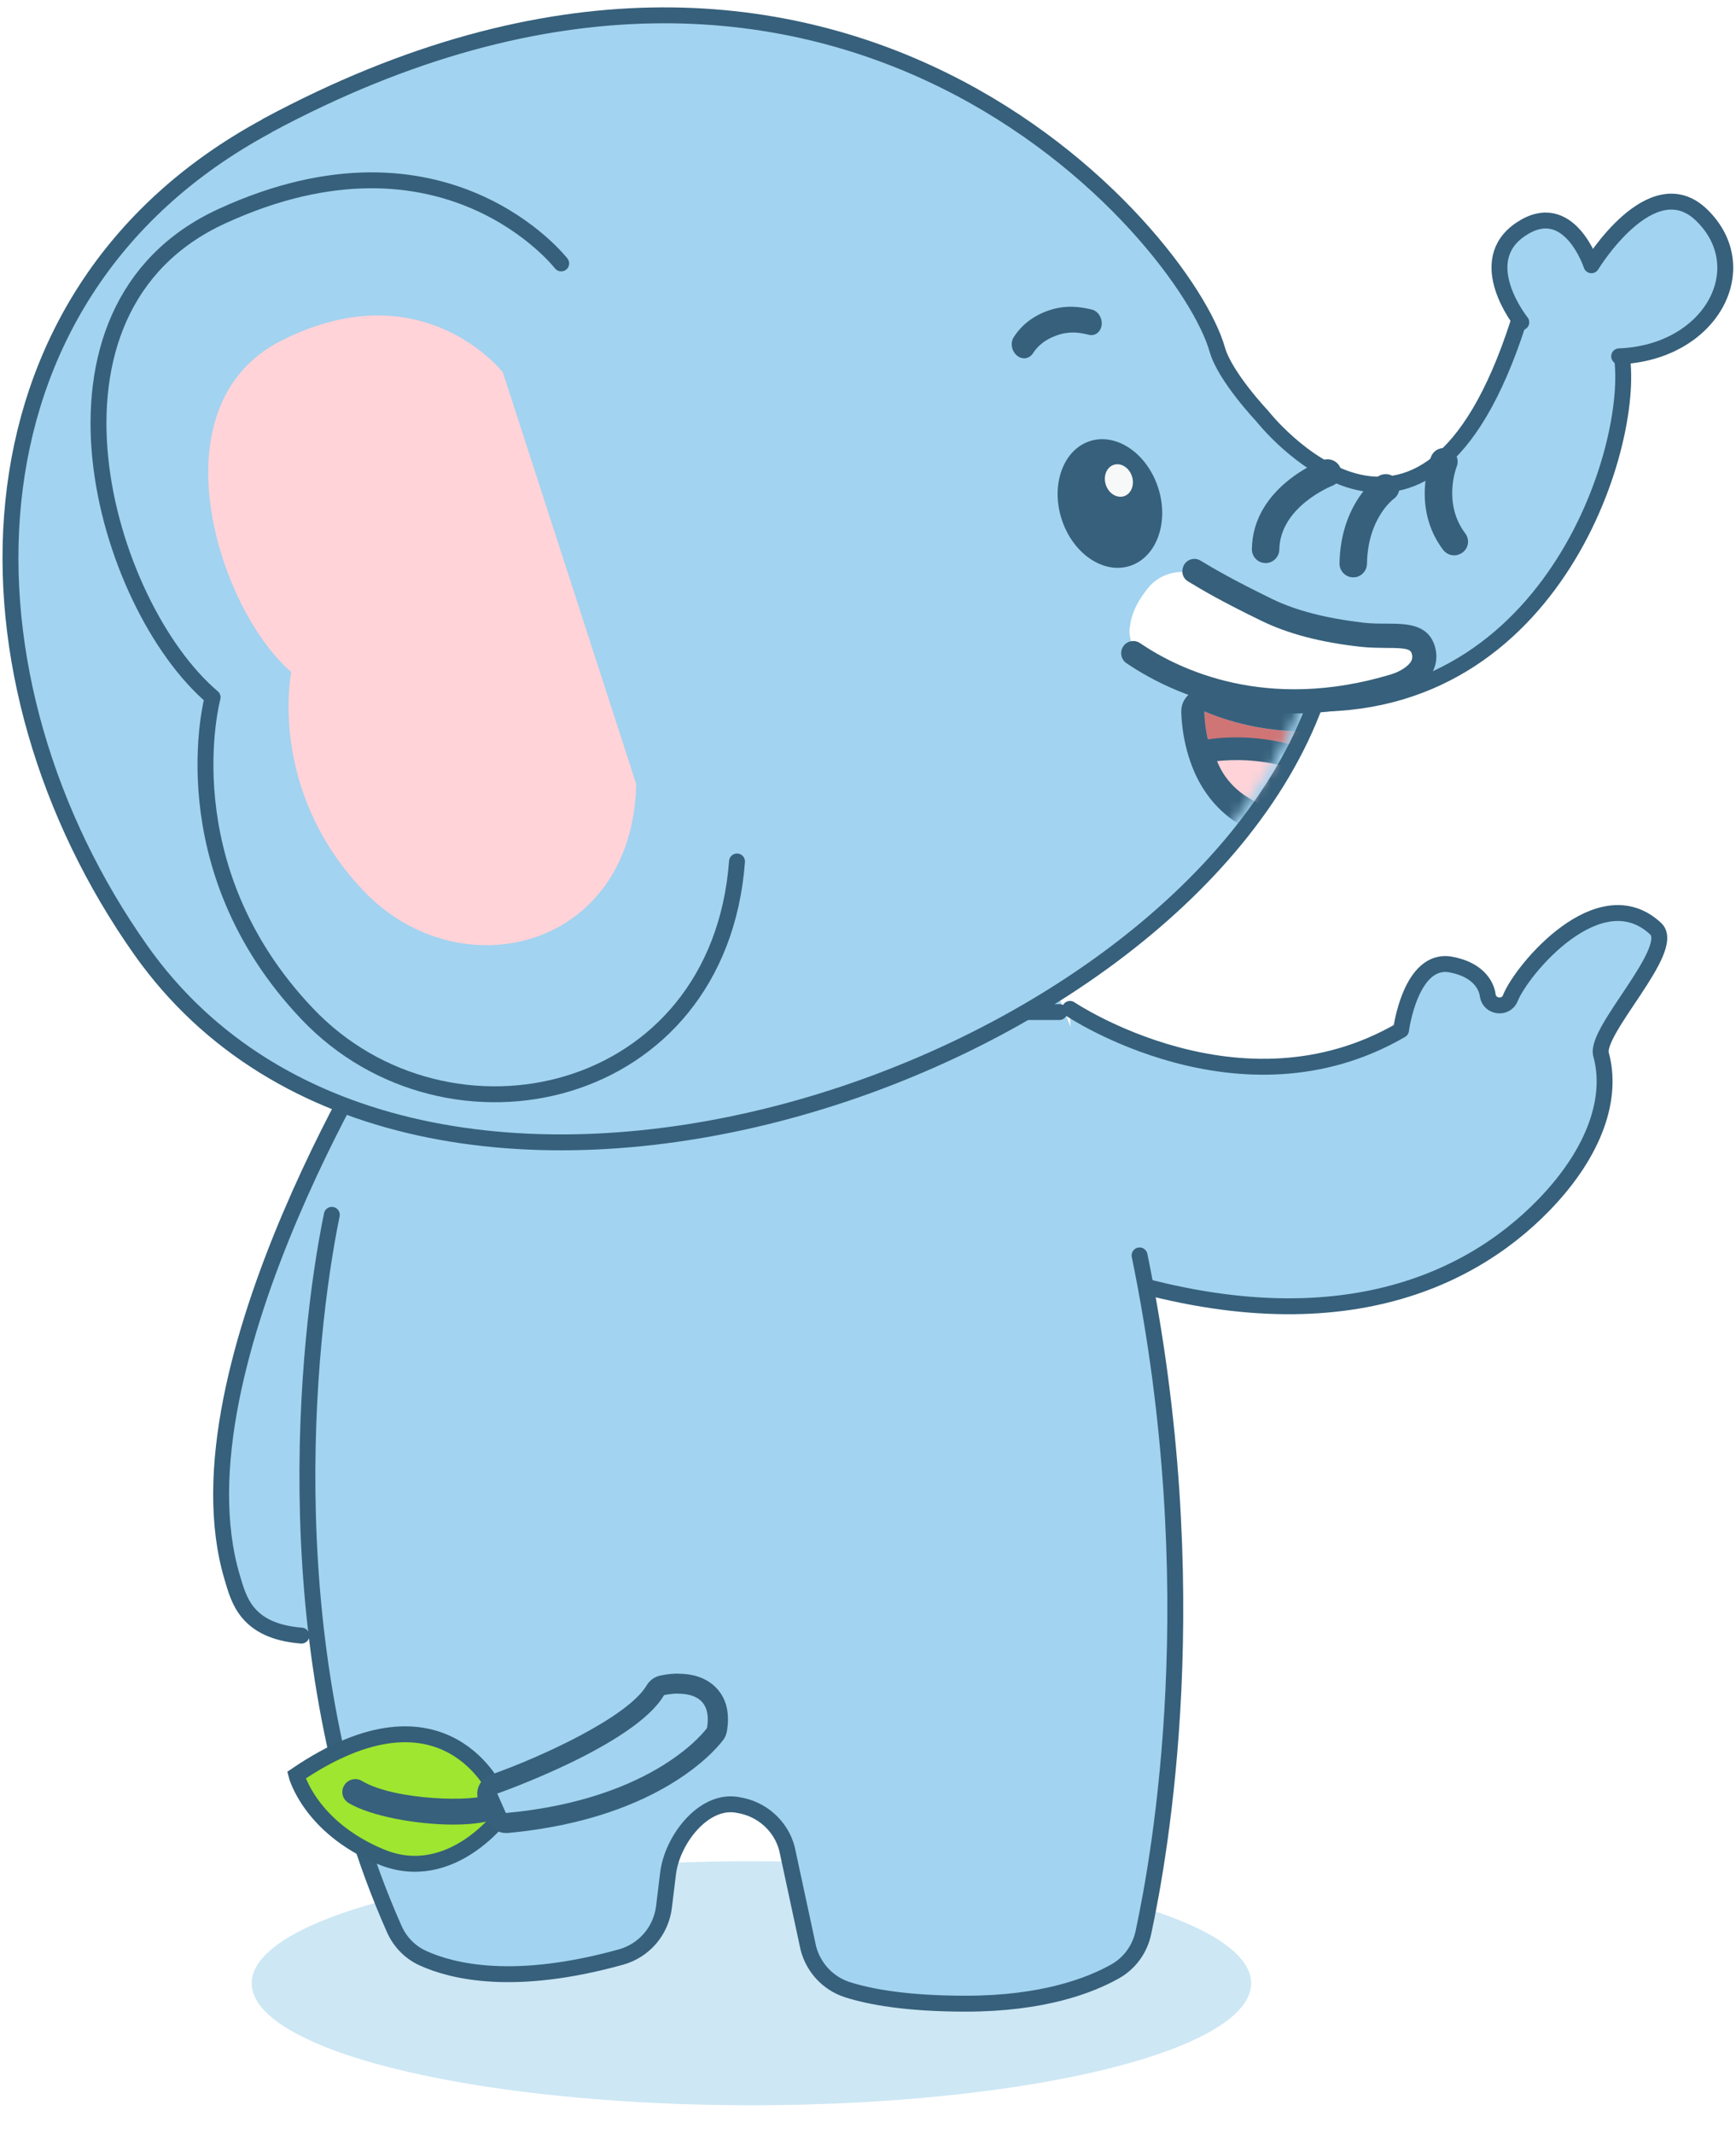
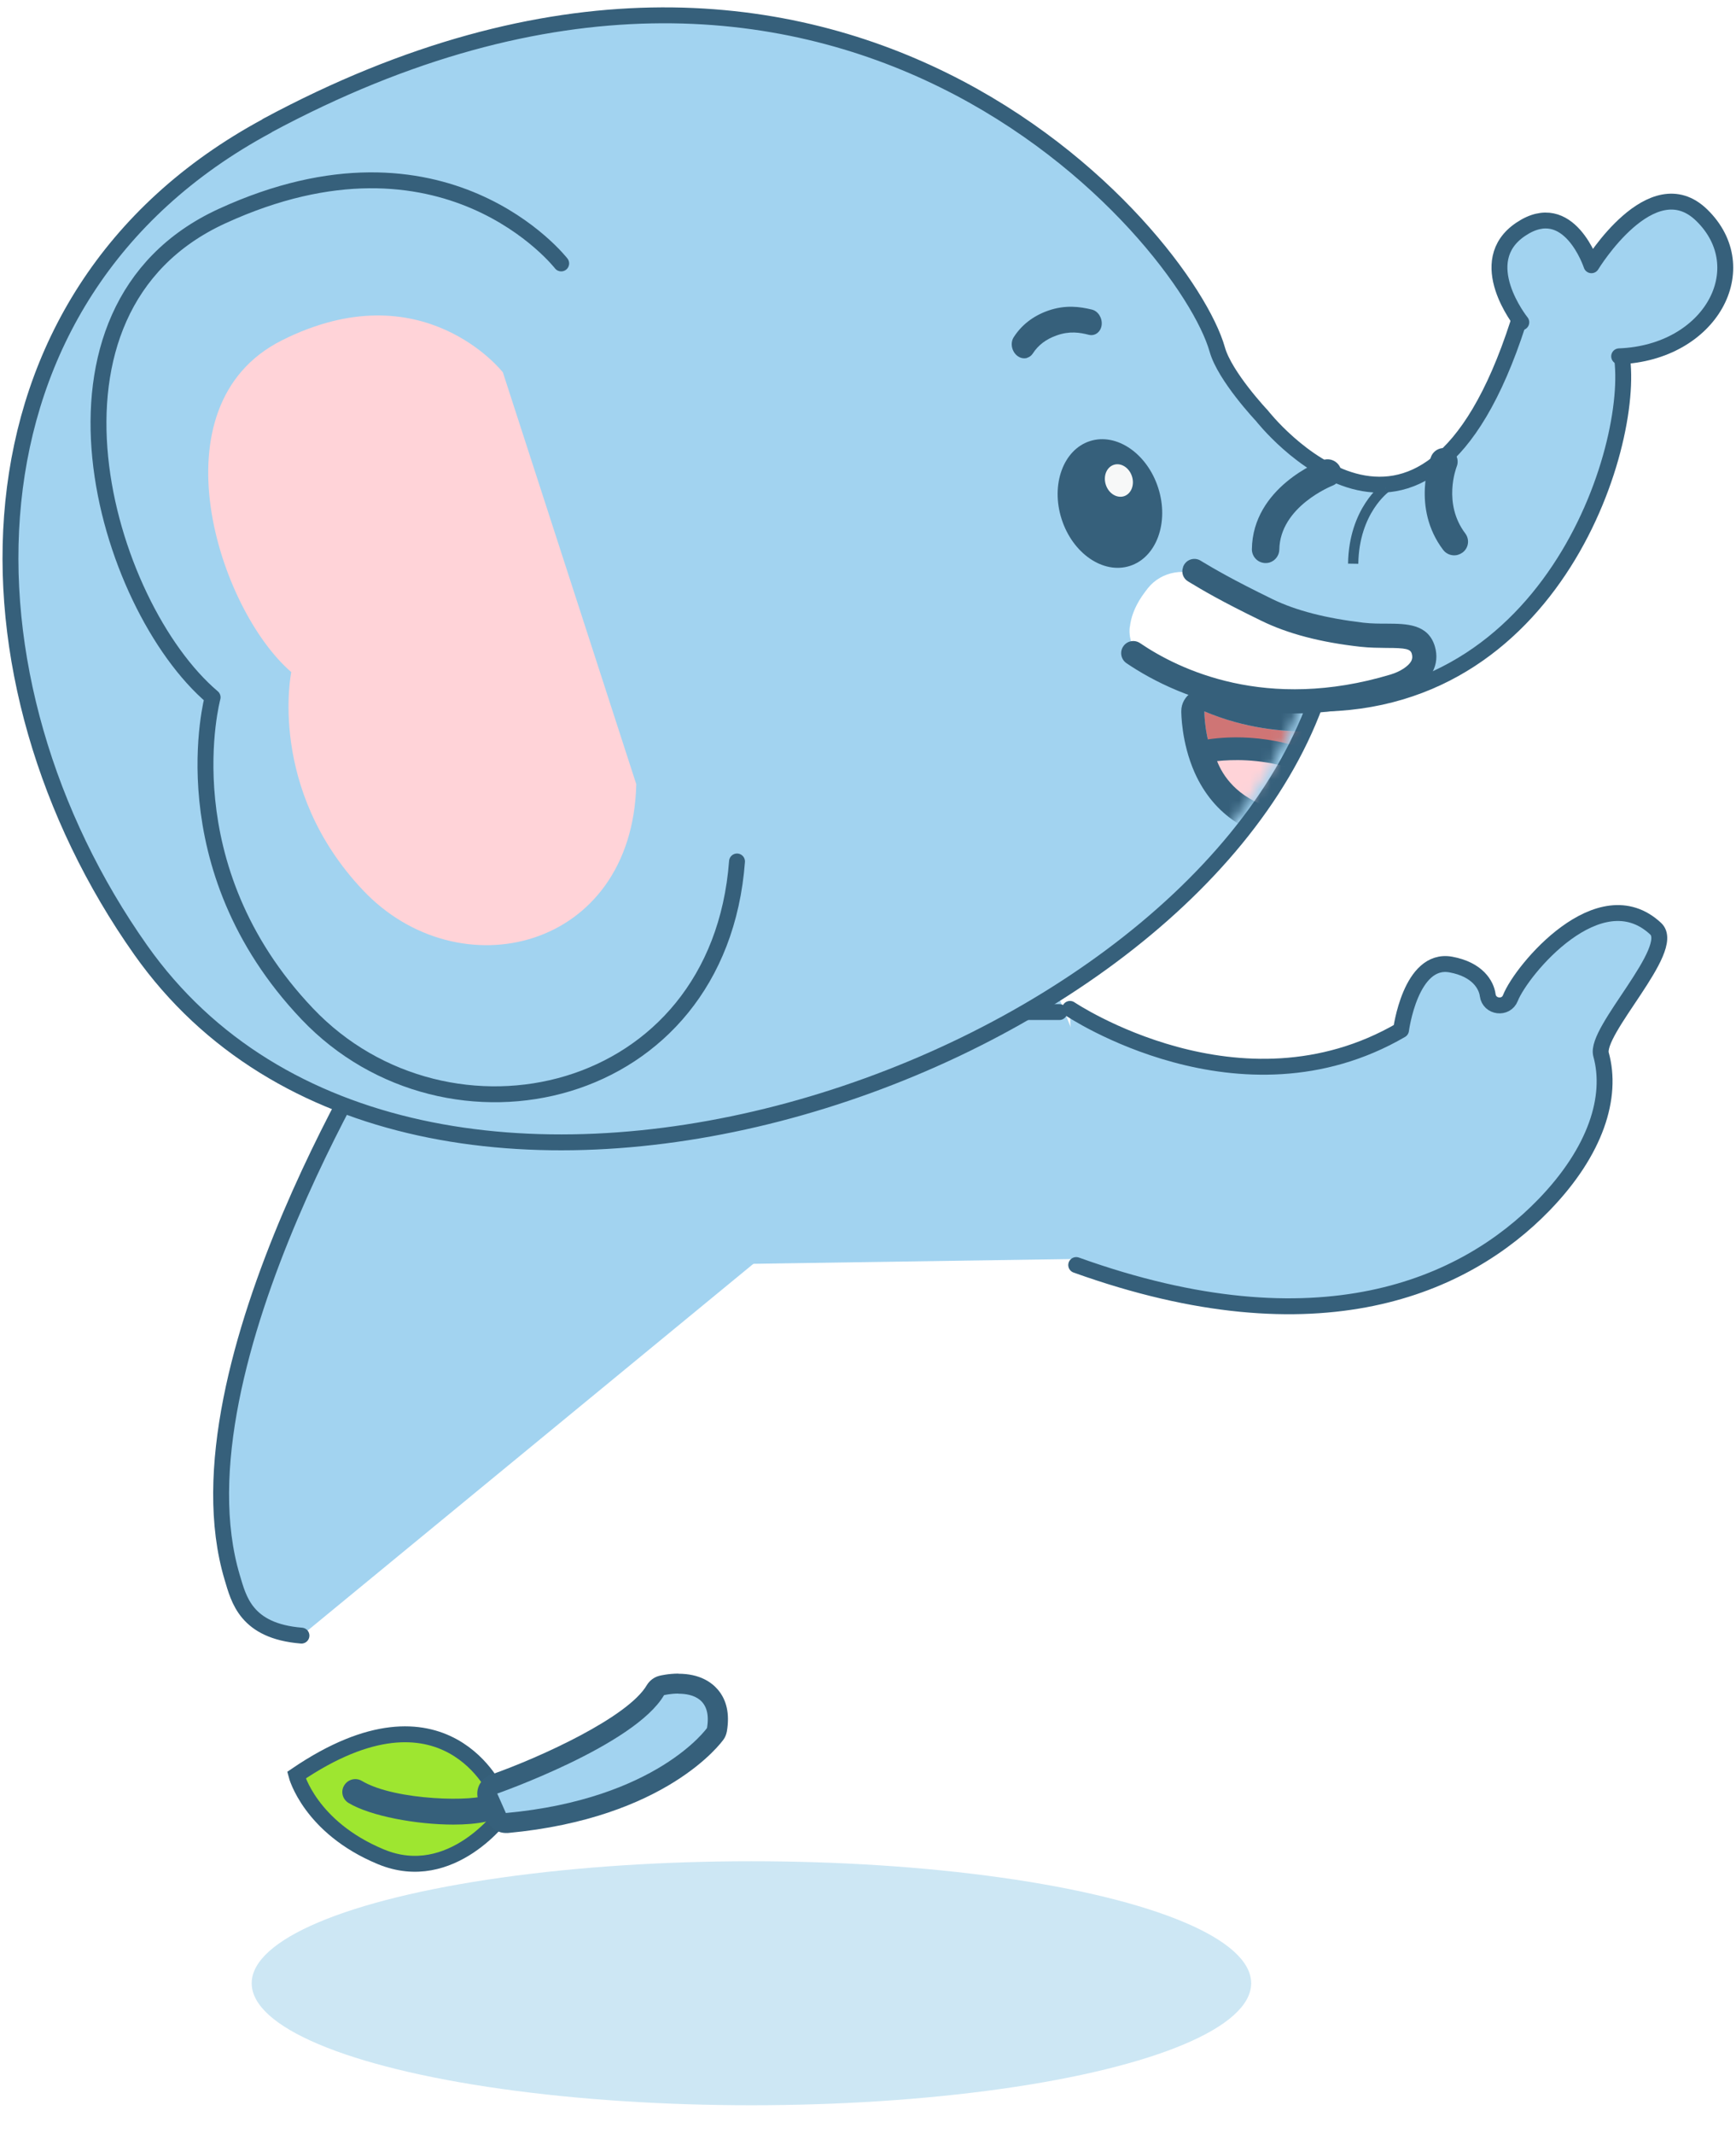
<svg xmlns="http://www.w3.org/2000/svg" width="166" height="204" viewBox="0 0 166 204" fill="none">
  <g filter="url(#filter0_f_19_15464)">
    <ellipse cx="71.853" cy="189.571" rx="47.786" ry="11.661" fill="#CDE7F4" />
  </g>
  <path d="M111.023 120.216L68.347 120.856L100.082 92.343L111.023 120.216Z" fill="#A2D3F0" />
  <path d="M101.297 96.739H37.878C37.878 96.739 16.16 130.566 22.207 150.79C22.829 152.85 23.501 155.915 28.826 156.342" fill="#A2D3F0" />
  <path d="M101.297 96.739H37.878C37.878 96.739 16.16 130.566 22.207 150.79C22.829 152.85 23.501 155.915 28.826 156.342" stroke="#36607B" stroke-width="1.52" stroke-linecap="round" stroke-linejoin="round" />
  <path d="M102.316 96.436C102.316 96.436 118.597 107.396 133.97 98.46C133.97 98.46 134.869 91.501 138.724 92.196C141.284 92.66 142.132 94.147 142.259 95.129C142.415 96.278 144.012 96.468 144.428 95.398C145.495 92.701 152.953 83.757 158.321 88.774C160.385 90.704 152.468 98.539 153.096 100.799C154.21 104.819 152.639 110.015 147.619 115.19C140.12 122.914 126.163 129.27 102.909 120.92" fill="#A2D3F0" />
  <path d="M102.316 96.436C102.316 96.436 118.597 107.396 133.97 98.46C133.97 98.46 134.869 91.501 138.724 92.196C141.284 92.66 142.132 94.147 142.259 95.129C142.415 96.278 144.012 96.468 144.428 95.398C145.495 92.701 152.953 83.757 158.321 88.774C160.385 90.704 152.468 98.539 153.096 100.799C154.21 104.819 152.639 110.015 147.619 115.19C140.12 122.914 126.163 129.27 102.909 120.92" stroke="#36607B" stroke-width="1.52" stroke-linecap="round" stroke-linejoin="round" />
  <path d="M25.529 12.017C80.01 -17.288 113.342 22.606 116.397 33.408C117.12 35.983 120.67 39.739 120.67 39.739C120.67 39.739 135.973 59.359 145.165 30.896C145.469 29.954 146.446 29.414 147.409 29.665L153.431 31.097C154.382 31.336 154.661 32.278 154.915 33.232C156.88 40.681 149.488 67.374 125.767 67.26C112.454 103.386 39.552 127.755 13.459 90.812C-4.62 65.213 -5.001 28.459 25.542 12.029" fill="#A2D3F0" />
  <path d="M25.529 12.017C80.01 -17.288 113.342 22.606 116.397 33.408C117.12 35.983 120.67 39.739 120.67 39.739C120.67 39.739 135.973 59.359 145.165 30.896C145.469 29.954 146.446 29.414 147.409 29.665L153.431 31.097C154.382 31.336 154.661 32.278 154.915 33.232C156.88 40.681 149.488 67.374 125.767 67.26C112.454 103.386 39.552 127.755 13.459 90.812C-4.62 65.213 -5.001 28.459 25.542 12.029" stroke="#36607B" stroke-width="1.52" stroke-linecap="round" stroke-linejoin="round" />
-   <path d="M126.936 45.203C126.936 45.203 121.091 47.414 121.015 52.514L126.936 45.203Z" fill="#A2D3F0" />
-   <path d="M126.936 45.203C126.936 45.203 121.091 47.414 121.015 52.514" stroke="#36607B" stroke-width="0.98" stroke-miterlimit="10" />
  <path d="M121.393 53.77C121.925 53.607 122.319 53.117 122.331 52.539C122.395 48.407 127.365 46.447 127.415 46.422C128.087 46.158 128.43 45.405 128.176 44.739C127.91 44.073 127.162 43.734 126.477 43.985C126.198 44.086 119.783 46.585 119.707 52.502C119.707 53.218 120.277 53.808 121 53.821C121.139 53.821 121.279 53.808 121.406 53.77" fill="#36607B" />
  <path d="M132.5 46.623C132.5 46.623 129.47 48.784 129.394 53.883L132.5 46.623Z" fill="#A2D3F0" />
  <path d="M132.5 46.623C132.5 46.623 129.47 48.784 129.394 53.883" stroke="#36607B" stroke-width="0.98" stroke-miterlimit="10" />
-   <path d="M129.775 55.137C130.307 54.973 130.7 54.483 130.713 53.906C130.776 49.585 133.173 47.751 133.287 47.675C133.857 47.248 133.984 46.432 133.566 45.854C133.135 45.276 132.323 45.151 131.74 45.565C131.6 45.666 128.177 48.178 128.088 53.868C128.088 54.584 128.659 55.174 129.382 55.187C129.521 55.187 129.661 55.174 129.787 55.137" fill="#36607B" />
  <path d="M138.077 44.11C138.077 44.11 136.417 48.255 139.066 51.773L138.077 44.11Z" fill="#A2D3F0" />
  <path d="M138.077 44.11C138.077 44.11 136.417 48.255 139.066 51.773" stroke="#36607B" stroke-width="0.98" stroke-miterlimit="10" />
  <path d="M139.444 53.017C139.584 52.979 139.723 52.904 139.85 52.816C140.433 52.389 140.547 51.572 140.116 50.994C137.948 48.13 139.242 44.739 139.292 44.601C139.559 43.935 139.216 43.181 138.544 42.918C137.872 42.654 137.112 42.98 136.845 43.646C136.769 43.847 134.944 48.52 137.999 52.565C138.341 53.017 138.925 53.18 139.432 53.029" fill="#36607B" />
  <path d="M145.47 30.806C145.47 30.806 140.804 25.003 145.419 21.913C150.034 18.811 152.177 25.355 152.177 25.355C152.177 25.355 157.933 15.896 162.725 20.569C167.924 25.631 163.613 33.721 154.827 34.06" fill="#A2D3F0" />
  <path d="M145.47 30.806C145.47 30.806 140.804 25.003 145.419 21.913C150.034 18.811 152.177 25.355 152.177 25.355C152.177 25.355 157.933 15.896 162.725 20.569C167.924 25.631 163.613 33.721 154.827 34.06" stroke="#36607B" stroke-width="1.52" stroke-linecap="round" stroke-linejoin="round" />
  <path d="M53.663 25.18C53.663 25.18 42.556 10.873 21.231 20.658C1.706 29.614 9.997 57.889 20.331 66.657C20.331 66.657 15.944 82.785 29.383 96.916C42.822 111.047 68.738 105.395 70.475 82.345" fill="#A2D3F0" />
  <path d="M53.663 25.18C53.663 25.18 42.556 10.873 21.231 20.658C1.706 29.614 9.997 57.889 20.331 66.657C20.331 66.657 15.944 82.785 29.383 96.916C42.822 111.047 68.738 105.395 70.475 82.345" stroke="#36607B" stroke-width="1.52" stroke-linecap="round" stroke-linejoin="round" />
  <path d="M48.087 35.593C48.087 35.593 40.429 25.757 26.939 32.54C14.59 38.758 20.879 58.228 27.852 64.244C27.852 64.244 25.532 75.374 34.698 85.083C43.865 94.805 60.461 90.849 60.842 74.959" fill="#FFD3D8" />
  <path d="M101.511 49.611C102.564 52.902 105.493 54.912 108.041 54.095C110.589 53.279 111.807 49.938 110.754 46.647C109.702 43.356 106.773 41.346 104.225 42.162C101.676 42.979 100.459 46.32 101.511 49.611Z" fill="#36607B" />
  <path d="M98.217 34.2C98.433 34.138 98.623 33.999 98.762 33.786C99.27 32.995 100.03 32.417 101.032 32.065C102.287 31.613 103.276 31.789 104.113 32.002C104.709 32.153 105.267 31.726 105.343 31.06C105.419 30.395 105 29.729 104.404 29.591C103.263 29.314 101.869 29.113 100.195 29.704C98.788 30.206 97.685 31.06 96.937 32.228C96.594 32.756 96.721 33.535 97.228 33.974C97.533 34.238 97.9 34.301 98.217 34.213" fill="#36607B" />
  <path d="M105.748 46.359C106.027 47.188 106.813 47.653 107.497 47.427C108.182 47.188 108.512 46.334 108.233 45.505C107.954 44.676 107.168 44.199 106.483 44.437C105.799 44.676 105.469 45.53 105.748 46.359Z" fill="#F7F8F8" />
  <mask id="mask0_19_15464" style="mask-type:luminance" maskUnits="userSpaceOnUse" x="2" y="1" width="154" height="106">
    <path d="M115.457 30.355L120.402 40.429L120.668 39.738C120.668 39.738 135.971 59.359 145.163 30.895C145.467 29.953 146.444 29.426 147.407 29.664L153.43 31.084C154.381 31.323 154.659 32.265 154.913 33.219C156.878 40.668 148.193 67.235 124.459 67.122C111.146 103.247 38.029 124.639 12.05 86.202C-16.642 43.758 25.54 12.016 25.54 12.016C40.97 4.015 54.207 1 65.415 1C100.319 1 115.457 30.355 115.457 30.355Z" fill="white" />
  </mask>
  <g mask="url(#mask0_19_15464)">
    <path d="M132.746 68.694C132.746 68.694 124.315 71.872 115.161 67.99C115.161 67.99 115.034 77.888 124.264 78.202C133.481 78.516 132.746 68.694 132.746 68.694Z" fill="#CF7575" />
    <path d="M115.163 67.991C115.163 67.991 115.037 77.889 124.267 78.203C125.497 78.241 126.549 78.102 127.449 77.839C133.307 76.08 132.749 68.694 132.749 68.694C132.749 68.694 132.533 68.782 132.127 68.895C130.023 69.523 122.847 71.244 115.151 67.991M114.517 65.918C114.999 65.767 115.531 65.793 116.013 65.994C123.037 68.971 129.63 67.375 131.481 66.81C131.785 66.71 131.963 66.659 131.963 66.647C132.001 66.634 132.051 66.622 132.089 66.609C132.698 66.421 133.37 66.509 133.915 66.86C134.498 67.225 134.866 67.84 134.929 68.531C135.17 71.684 134.029 78.115 128.083 79.911C126.904 80.263 125.598 80.426 124.178 80.376C119.576 80.213 116.051 77.901 114.238 73.857C112.945 70.943 112.957 68.079 112.957 67.966C112.957 67.237 113.338 66.571 113.959 66.169C114.136 66.056 114.327 65.968 114.517 65.918Z" fill="#36607B" />
    <path d="M130.465 76.292C130.465 76.292 128.221 73.692 123.517 72.323C118.813 70.941 114.997 71.87 114.997 71.87C114.997 71.87 115.567 76.618 121.4 78.327C127.232 80.035 130.465 76.292 130.465 76.292Z" fill="#FFD3D8" />
    <path d="M124.85 79.862C128.932 79.686 131.189 77.136 131.303 76.998C131.658 76.596 131.645 75.993 131.303 75.591C131.202 75.478 128.793 72.727 123.835 71.283C118.903 69.838 114.909 70.78 114.745 70.818C114.212 70.944 113.857 71.459 113.921 71.999C113.946 72.225 114.643 77.488 121.109 79.372C122.491 79.774 123.746 79.9 124.862 79.862M128.869 76.269C127.702 77.124 125.281 78.329 121.731 77.287C118.231 76.269 116.887 74.059 116.38 72.752C117.775 72.602 120.323 72.514 123.214 73.355C126.041 74.184 127.905 75.466 128.856 76.257" fill="#36607B" />
  </g>
  <path d="M108.029 59.936C107.877 61.192 108.473 62.411 109.538 63.114C113.202 65.538 121.113 69.231 133.31 65.564C134.692 65.149 136.67 64.006 136.112 62.134C135.542 60.225 133.095 61.004 130.242 60.677C126.958 60.3 123.814 59.597 121.151 58.303C118.273 56.896 116.41 55.904 115.243 55.238C113.43 54.208 111.072 54.585 109.766 56.218C109.576 56.457 109.386 56.721 109.183 57.009C108.447 58.102 108.131 59.094 108.042 59.923" fill="white" />
  <path d="M119.936 67.951C123.815 68.454 128.405 68.24 133.616 66.67C134.351 66.444 136.152 65.765 136.963 64.258C137.382 63.492 137.458 62.638 137.204 61.783C136.557 59.623 134.465 59.623 132.614 59.611C131.892 59.611 131.156 59.611 130.383 59.523C126.782 59.096 123.929 58.367 121.66 57.262C117.768 55.365 116.069 54.347 115.054 53.744C114.953 53.682 114.864 53.631 114.788 53.581C114.167 53.217 113.368 53.506 113.127 54.197V54.222C112.937 54.737 113.14 55.302 113.609 55.578C113.685 55.629 113.774 55.679 113.863 55.729C114.902 56.357 116.652 57.412 120.633 59.347C123.131 60.565 126.237 61.394 130.079 61.821C130.979 61.922 131.828 61.922 132.576 61.934C134.44 61.934 134.871 62.035 134.998 62.487C135.074 62.751 135.061 62.964 134.947 63.19C134.681 63.68 133.895 64.195 132.982 64.472C121.089 68.052 112.734 64.007 109.007 61.469C108.5 61.13 107.815 61.243 107.447 61.733C107.042 62.261 107.168 63.014 107.714 63.391C110.122 65.024 114.281 67.235 119.936 67.964" fill="#36607B" />
-   <path d="M31.73 116.12C29.295 127.928 26.087 158.275 37.701 184.39C38.246 185.621 39.222 186.626 40.452 187.178C43.267 188.459 49.163 189.904 59.382 187.065C61.6 186.45 63.211 184.553 63.489 182.292L63.883 179.064C64.275 175.886 67.23 172.017 70.412 172.507C70.463 172.507 70.501 172.507 70.552 172.532C72.821 172.871 74.685 174.517 75.255 176.727L77.296 186.211C77.778 188.07 79.16 189.577 81.011 190.18C83.167 190.871 86.691 191.524 92.346 191.524C99.712 191.524 104.239 189.791 106.635 188.434C108.042 187.643 109.006 186.286 109.335 184.716C110.933 177.255 115.51 151.894 108.968 120.001" fill="#A2D3F0" />
-   <path d="M31.73 116.12C29.295 127.928 26.087 158.275 37.701 184.39C38.246 185.621 39.222 186.626 40.452 187.178C43.267 188.459 49.163 189.904 59.382 187.065C61.6 186.45 63.211 184.553 63.489 182.292L63.883 179.064C64.275 175.886 67.23 172.017 70.412 172.507C70.463 172.507 70.501 172.507 70.552 172.532C72.821 172.871 74.685 174.517 75.255 176.727L77.296 186.211C77.778 188.07 79.16 189.577 81.011 190.18C83.167 190.871 86.691 191.524 92.346 191.524C99.712 191.524 104.239 189.791 106.635 188.434C108.042 187.643 109.006 186.286 109.335 184.716C110.933 177.255 115.51 151.894 108.968 120.001" stroke="#36607B" stroke-width="1.52" stroke-linecap="round" stroke-linejoin="round" />
  <path d="M48.16 173.35C48.16 173.35 43.203 180.296 36.42 177.483C29.637 174.669 28.343 169.682 28.343 169.682C42.645 159.96 47.552 171.441 47.552 171.441" fill="#9EE630" />
  <path d="M48.16 173.35C48.16 173.35 43.203 180.296 36.42 177.483C29.637 174.669 28.343 169.682 28.343 169.682C42.645 159.96 47.552 171.441 47.552 171.441" stroke="#355E78" stroke-width="1.52" stroke-miterlimit="10" />
-   <path d="M43.345 174.406C45.627 174.406 47.58 174.067 48.379 173.288C48.86 172.81 48.873 172.044 48.404 171.554C47.935 171.077 47.161 171.064 46.68 171.517C45.615 172.233 37.843 172.157 34.61 170.235C34.026 169.884 33.266 170.072 32.911 170.663C32.556 171.24 32.746 171.994 33.342 172.346C35.421 173.589 39.795 174.406 43.358 174.406" fill="#36607B" />
+   <path d="M43.345 174.406C45.627 174.406 47.58 174.067 48.379 173.288C47.935 171.077 47.161 171.064 46.68 171.517C45.615 172.233 37.843 172.157 34.61 170.235C34.026 169.884 33.266 170.072 32.911 170.663C32.556 171.24 32.746 171.994 33.342 172.346C35.421 173.589 39.795 174.406 43.358 174.406" fill="#36607B" />
  <path d="M48.459 174.241C63.166 172.885 68.187 166.001 68.39 165.7C68.466 165.587 68.529 165.449 68.555 165.31C68.783 163.954 68.555 162.861 67.895 162.082C67.249 161.316 66.196 160.914 64.865 160.914C64.016 160.914 63.331 161.077 63.255 161.09C63.001 161.153 62.786 161.316 62.659 161.53C60.491 165.223 50.779 169.267 47.229 170.511C46.976 170.599 46.773 170.787 46.671 171.026C46.57 171.264 46.57 171.541 46.671 171.792L47.495 173.651C47.648 174.003 48.003 174.216 48.37 174.216C48.396 174.216 48.434 174.216 48.459 174.216V174.241Z" fill="#A2D3F0" />
  <path d="M64.867 161.882C64.106 161.882 63.497 162.033 63.497 162.033C60.683 166.844 47.548 171.441 47.548 171.441L48.372 173.3C62.813 171.968 67.605 165.173 67.605 165.173C68.074 162.384 66.236 161.895 64.867 161.895M64.867 159.985C66.908 159.985 68.036 160.802 68.632 161.493C69.494 162.497 69.786 163.841 69.507 165.487C69.456 165.763 69.355 166.04 69.19 166.266C68.975 166.567 63.713 173.802 48.562 175.209C48.499 175.209 48.448 175.209 48.385 175.209C47.624 175.209 46.926 174.77 46.622 174.066L45.798 172.207C45.583 171.717 45.583 171.165 45.798 170.687C46.014 170.21 46.419 169.821 46.926 169.645C51.744 167.949 60.062 164.13 61.849 161.078C62.115 160.638 62.547 160.312 63.041 160.186C63.13 160.161 63.916 159.973 64.879 159.973L64.867 159.985Z" fill="#36607B" />
  <defs>
    <filter id="filter0_f_19_15464" x="22.066" y="175.91" width="99.572" height="27.322" filterUnits="userSpaceOnUse" color-interpolation-filters="sRGB">
      <feFlood flood-opacity="0" result="BackgroundImageFix" />
      <feBlend mode="normal" in="SourceGraphic" in2="BackgroundImageFix" result="shape" />
      <feGaussianBlur stdDeviation="1" result="effect1_foregroundBlur_19_15464" />
    </filter>
  </defs>
</svg>